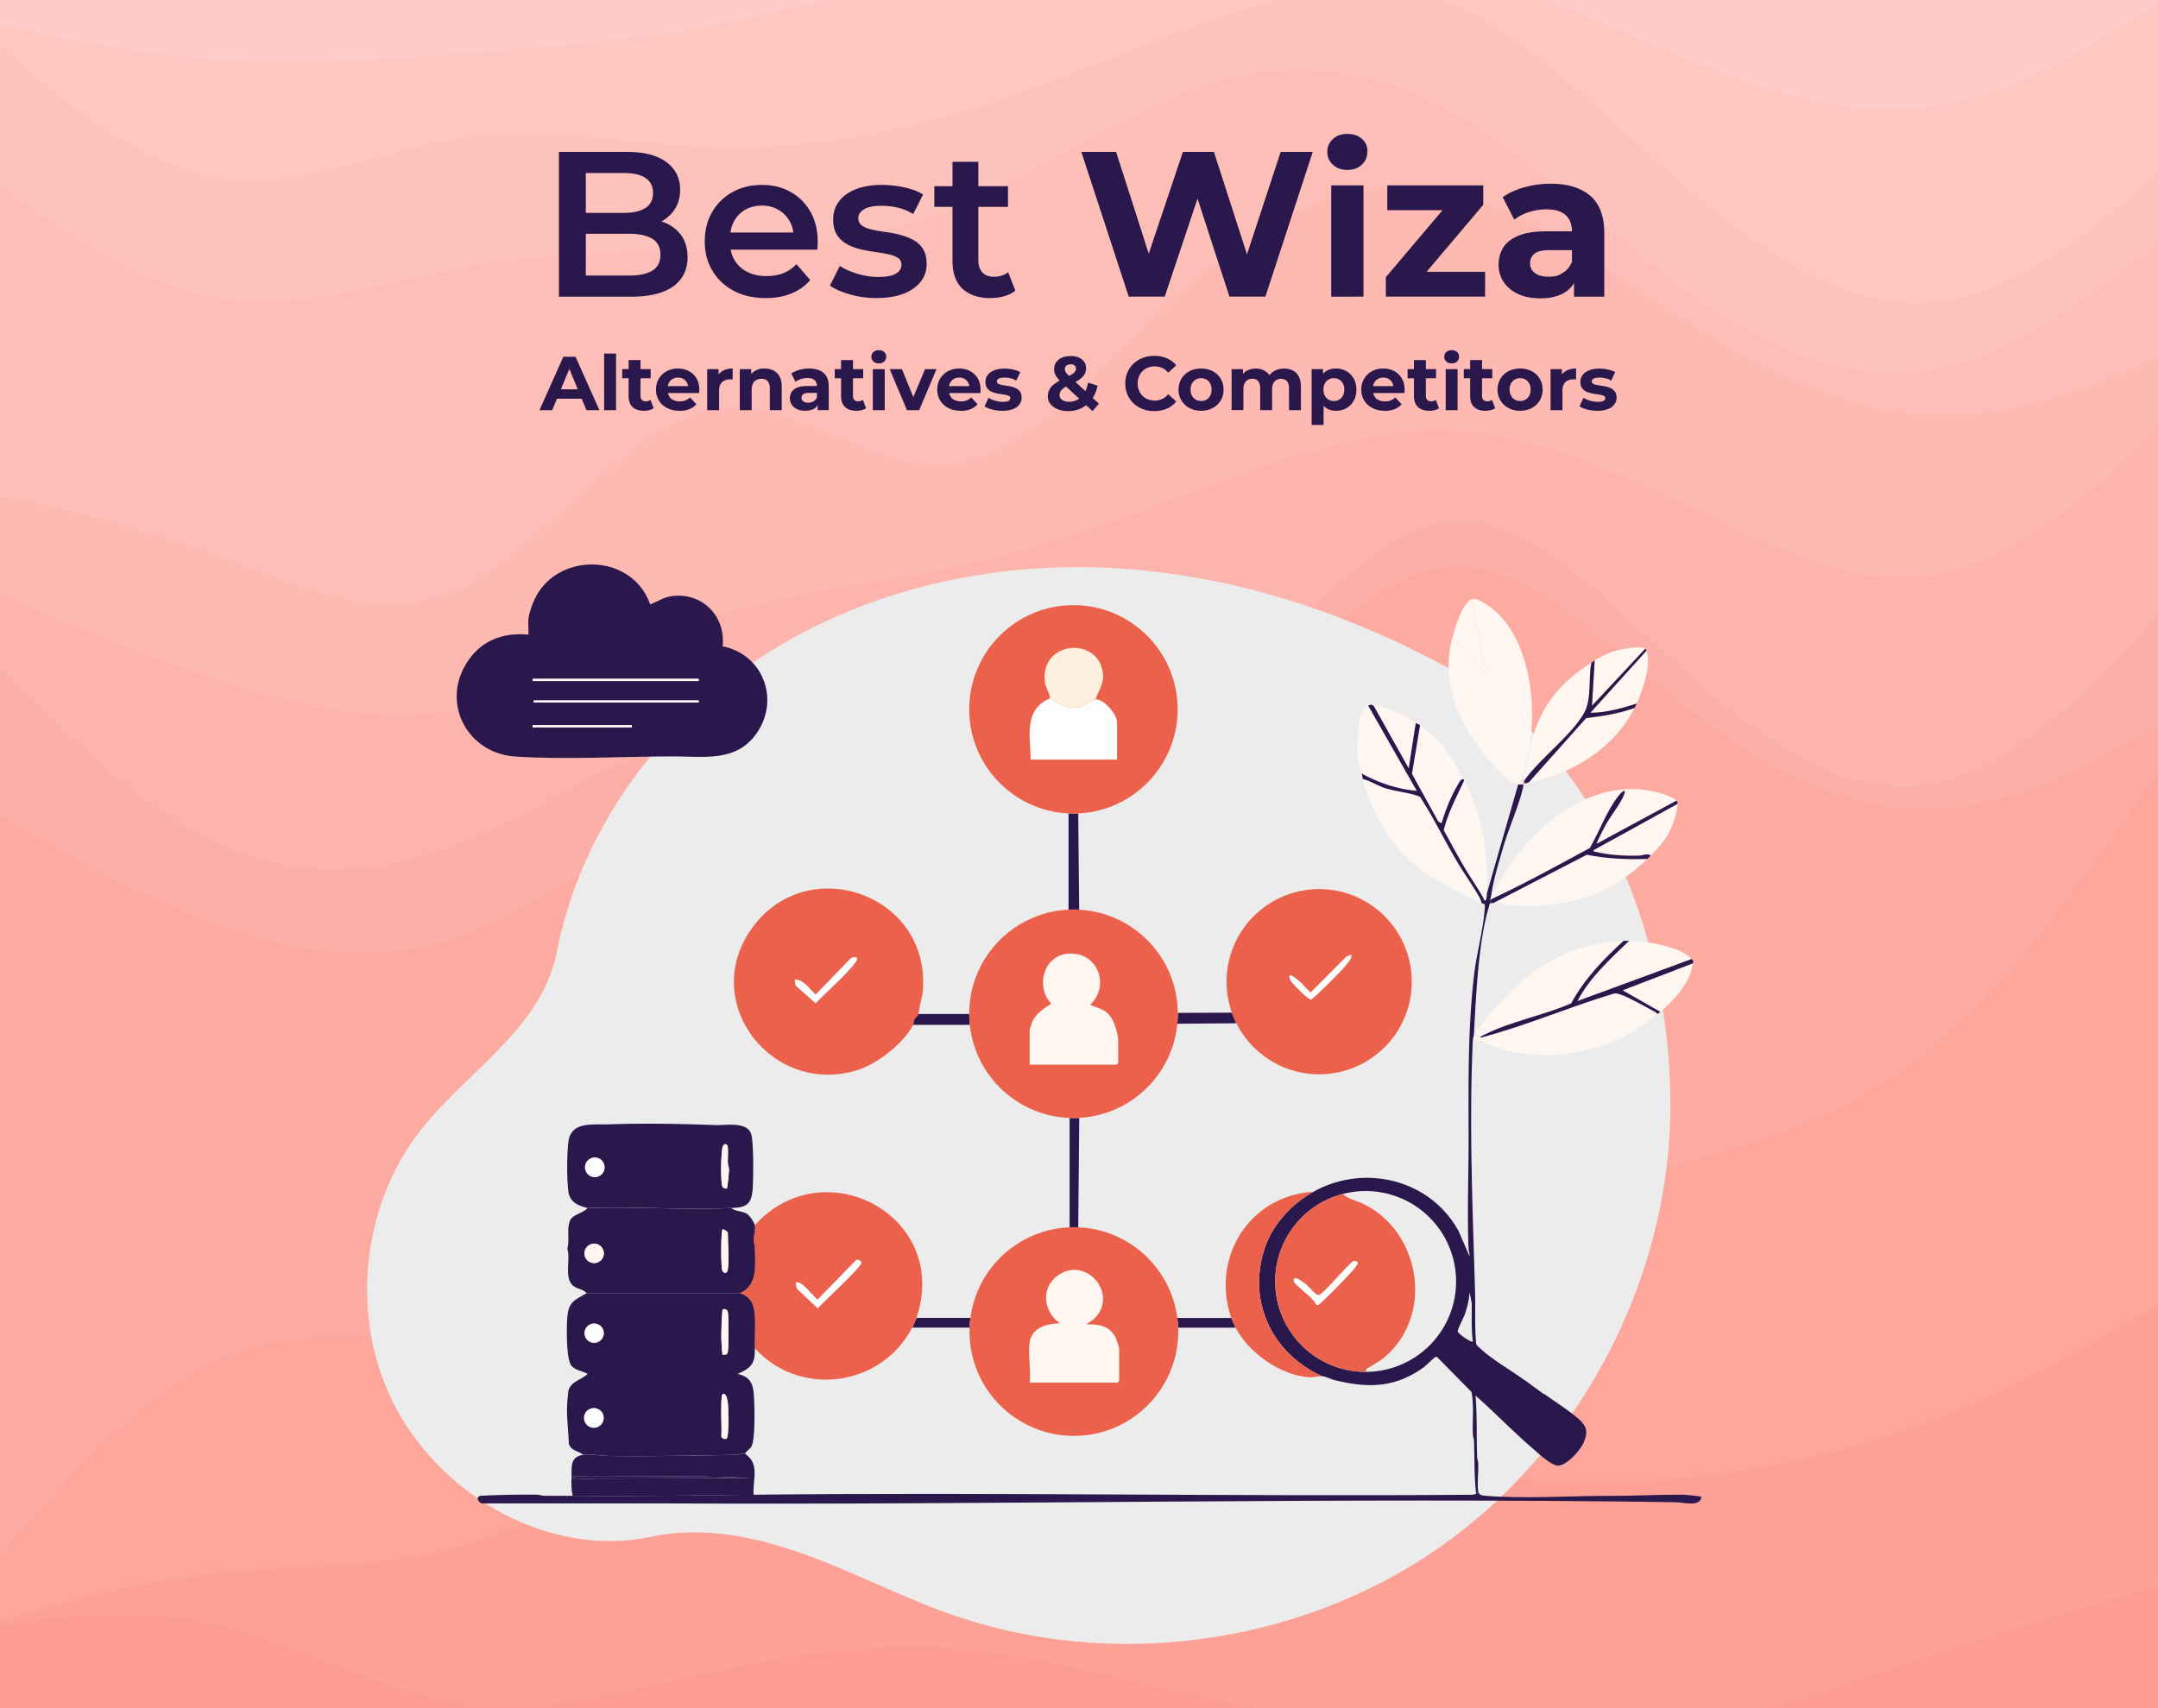
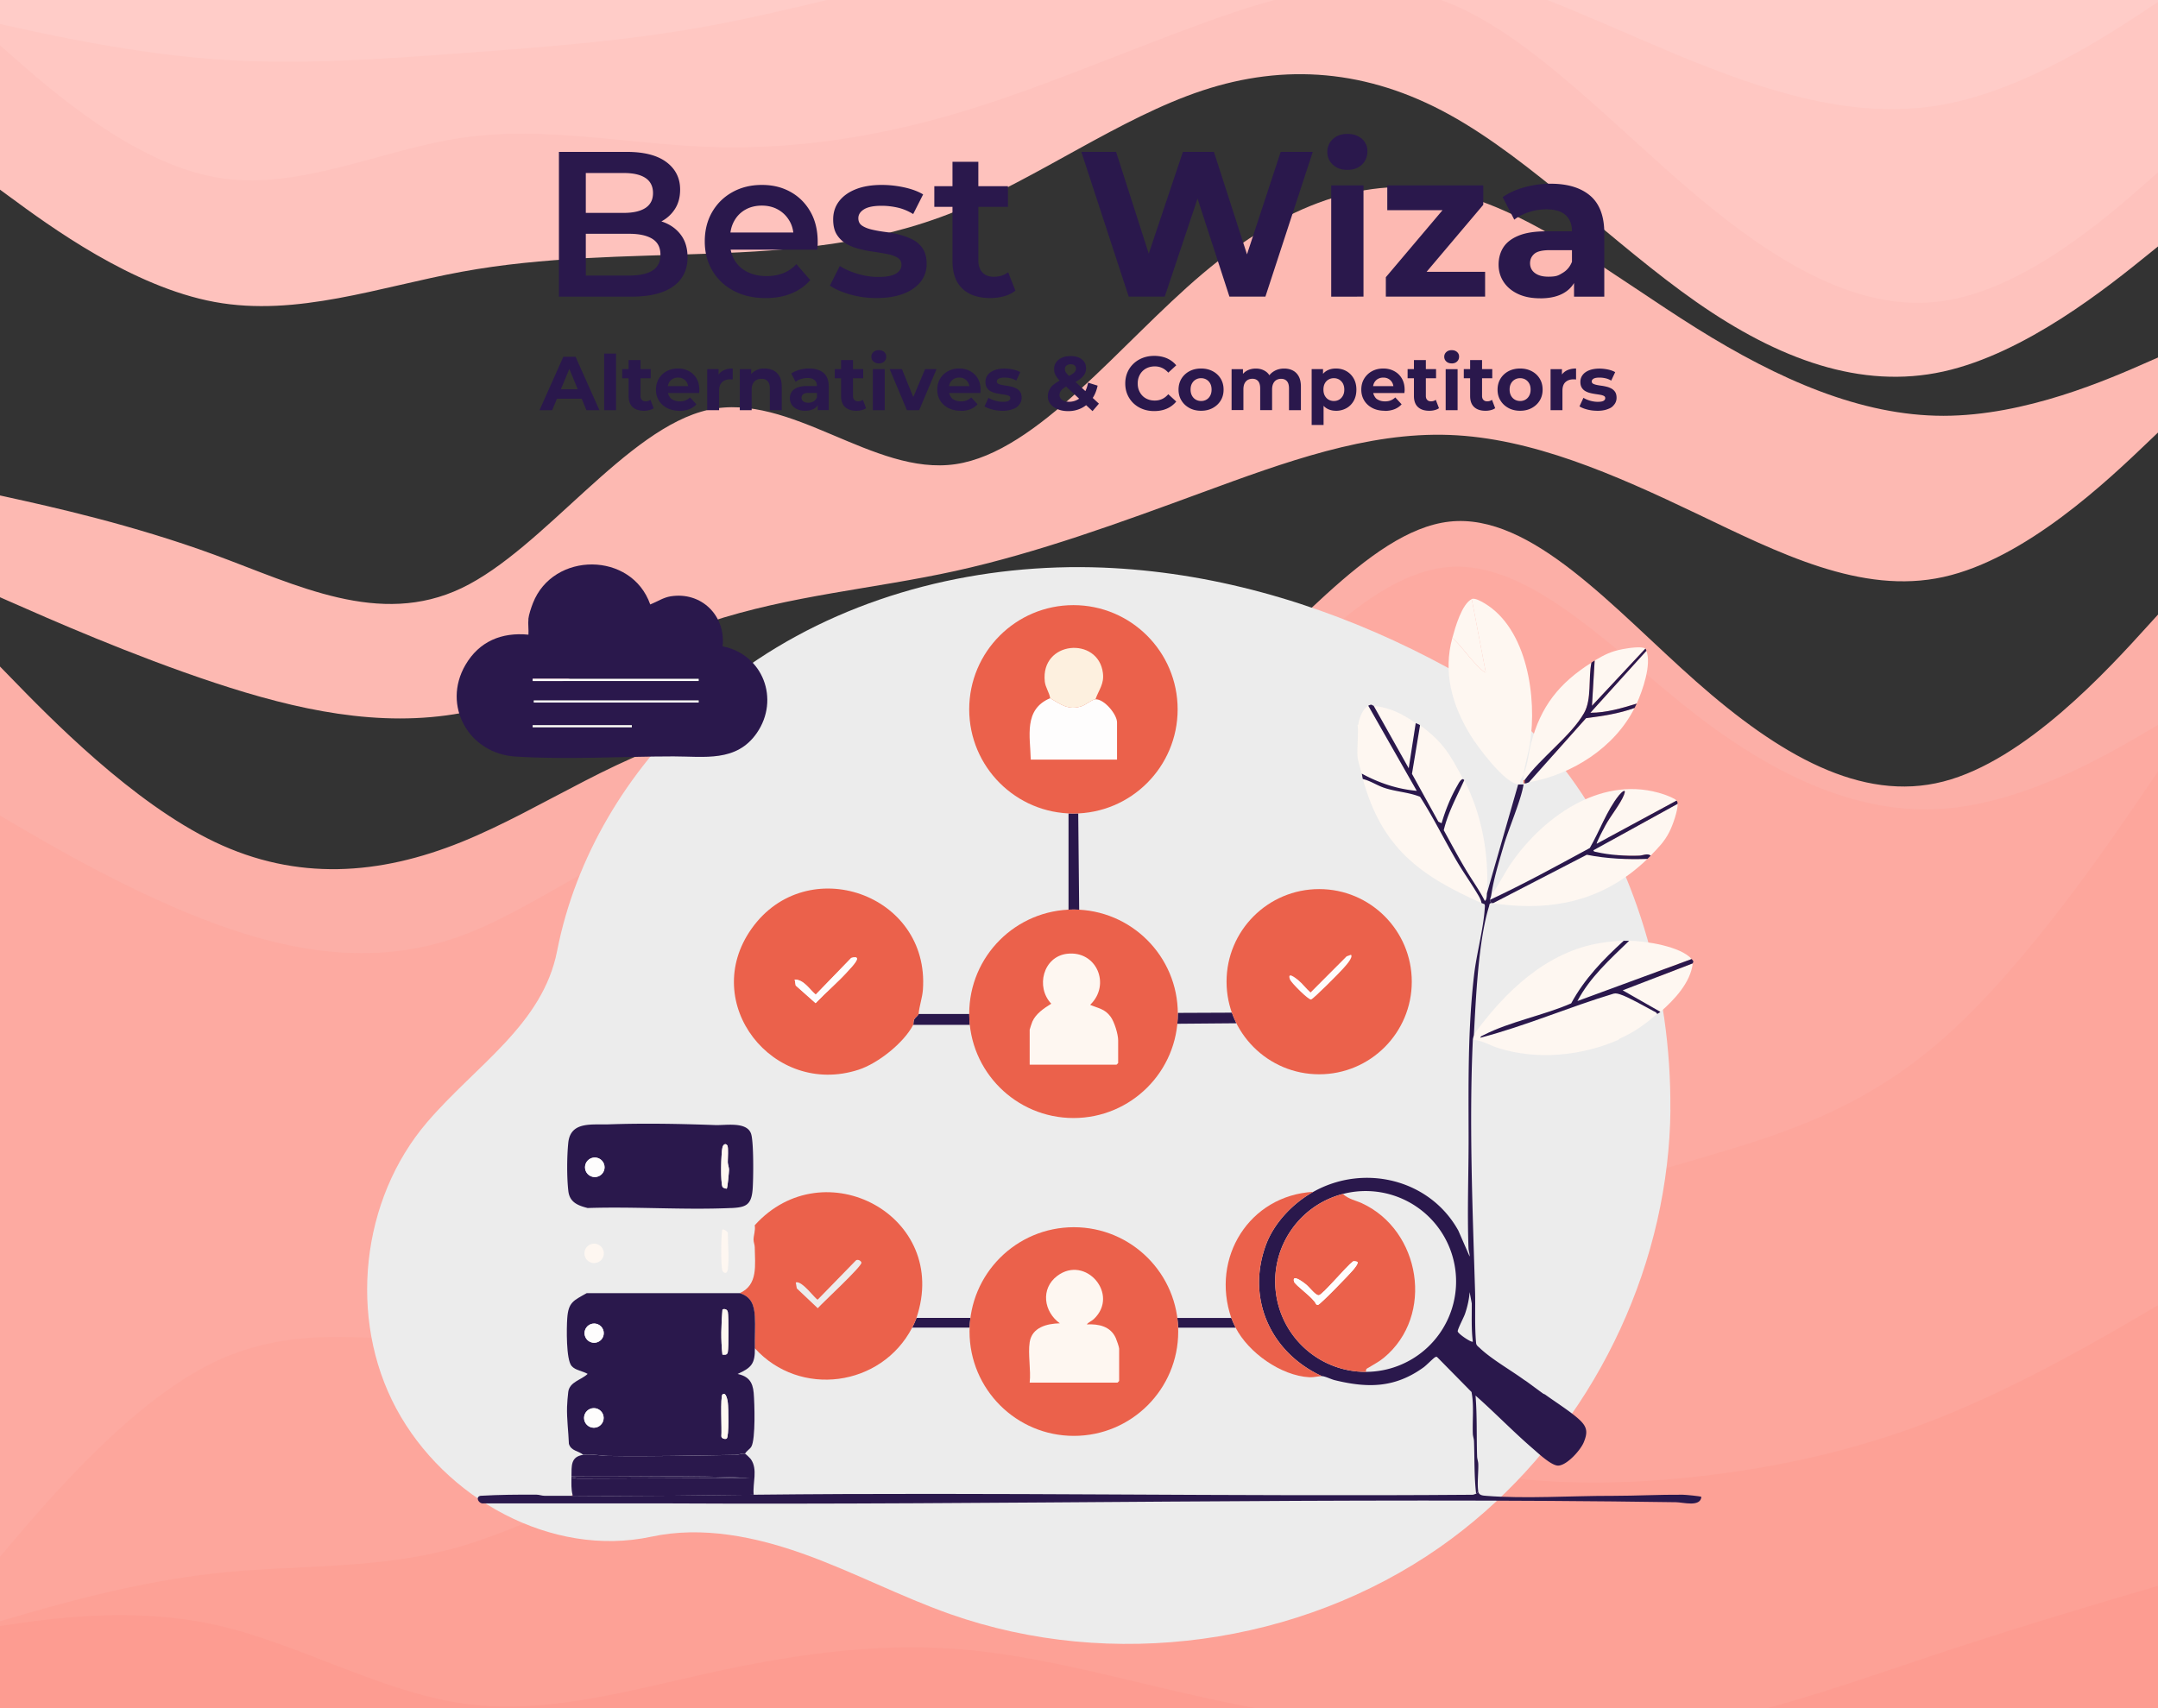
<svg xmlns="http://www.w3.org/2000/svg" viewBox="0 0 480 380">
  <rect x="0" y="0" width="480" height="380" fill="#333333" stroke="none" />
  <defs>
    <style>.cls-7{fill:#2a184c}.cls-9{fill:#fef7f1}.cls-11{fill:#fefdfd}.cls-18{fill:#eb614b}</style>
  </defs>
  <g style="isolation:isolate">
    <g id="Layer_1" data-name="Layer 1">
      <path d="m-7.18 4.66 9.17 2.02c9.12 2.02 27.46 6.05 45.76 7.4 18.29 1.34 36.64 0 54.93-1.34s36.64-2.69 54.93-6.05 36.64-8.74 54.93-12.19c18.29-3.41 36.64-4.93 54.93-5.65 18.29-.76 36.64-.76 54.93 4.03 18.29 4.75 36.64 14.34 54.93 21.78 18.29 7.49 36.64 12.86 54.93 9.5S468.9 8.7 478.02 2.65l9.17-6.05v-8.52H-7.18z" style="fill:#ffccc8" />
      <path d="m-7.18 4.66 9.17 8.07c9.12 8.07 27.46 24.2 45.76 27.57 18.29 3.36 36.64-6.05 54.93-8.74s36.64 1.34 54.93 2.02 36.64-2.02 54.93-7.4 36.64-13.45 54.93-20.26C285.76-.85 304.11-6.41 322.4.99s36.64 27.74 54.93 43.25c18.29 15.55 36.64 26.31 54.93 23.62s36.64-18.83 45.76-26.89l9.17-8.07V-4.3l-9.17 6.05c-9.12 6.05-27.46 18.15-45.76 21.51-18.29 3.36-36.64-2.02-54.93-9.32-18.29-7.35-36.64-16.58-54.93-21.25-18.29-4.62-36.64-4.62-54.93-4.03-18.29.63-36.64 1.79-54.93 5.11-18.29 3.27-36.64 8.65-54.93 12.01s-36.64 4.71-54.93 6.05-36.64 2.69-54.93 1.34C29.45 11.83 11.11 7.8 1.99 5.78l-9.17-2.01v.9Z" style="fill:#ffc7c2" />
      <path d="m-7.18 36.93 9.17 6.72c9.12 6.72 27.46 20.17 45.76 23.53s36.64-3.36 54.93-6.72 36.64-3.36 54.93-4.03 36.64-2.02 54.93-9.41c18.29-7.4 36.64-20.84 54.93-26.89s36.64-4.71 54.93 5.38c18.29 10.08 36.64 28.91 54.93 41.68s36.64 19.5 54.93 15.46 36.64-18.83 45.76-26.22l9.17-7.4V32l-9.17 8.07c-9.12 8.07-27.46 24.2-45.76 26.89s-36.64-8.07-54.93-23.44C359.04 28.1 340.69 8.11 322.4.72c-18.29-7.4-36.64-2.2-54.93 4.48-18.29 6.63-36.64 14.7-54.93 20.08s-36.64 8.07-54.93 7.4-36.64-4.71-54.93-2.02-36.64 12.1-54.93 8.74c-18.3-3.36-36.64-19.5-45.76-27.57l-9.17-8.06v33.17Z" style="fill:#fec2bd" />
-       <path d="m-7.18 109.55 9.17 2.02c9.12 2.02 27.46 6.05 45.76 12.77 18.29 6.72 36.64 16.14 54.93 7.4s36.64-35.63 54.93-39.67 36.64 14.79 54.93 12.1 36.64-26.89 54.93-42.36c18.29-15.46 36.64-22.19 54.93-18.15 18.29 4.03 36.64 18.83 54.93 30.25 18.29 11.43 36.64 19.5 54.93 19.5s36.64-8.07 45.76-12.1l9.17-4.03V48.15l-9.17 7.4c-9.12 7.4-27.46 22.19-45.76 26.22s-36.64-2.69-54.93-15.46-36.64-31.6-54.93-41.68-36.64-11.43-54.93-5.38-36.64 19.5-54.93 26.89-36.64 8.74-54.93 9.41-36.64.67-54.93 4.03-36.64 10.08-54.93 6.72S11.11 49.48 1.99 42.76l-9.17-6.72z" style="fill:#fdbeb7" />
      <path d="m-7.18 129.71 9.17 4.03c9.12 4.03 27.46 12.1 45.76 18.15 18.29 6.05 36.64 10.08 54.93 6.72s36.64-14.12 54.93-20.17 36.64-7.4 54.93-11.43 36.64-10.76 54.93-17.48 36.64-13.45 54.93-12.77c18.29.67 36.64 8.74 54.93 17.48s36.64 18.15 54.93 14.12 36.64-21.51 45.76-30.25l9.17-8.74v-13l-9.17 4.03c-9.12 4.03-27.46 12.1-45.76 12.1s-36.64-8.07-54.93-19.5-36.64-26.22-54.93-30.25-36.64 2.69-54.93 18.15-36.64 39.67-54.93 42.36-36.64-16.14-54.93-12.1c-18.29 4.03-36.64 30.93-54.93 39.67s-36.64-.67-54.93-7.4c-18.29-6.72-36.64-10.76-45.76-12.77l-9.17-2.02z" style="fill:#fdb9b2" />
-       <path d="m-7.18 141.82 9.17 9.41c9.12 9.41 27.46 28.24 45.76 36.98 18.29 8.74 36.64 7.4 54.93 0s36.64-20.84 54.93-24.2 36.64 3.36 54.93 6.05 36.64 1.34 54.93-12.1c18.29-13.45 36.64-38.99 54.93-41.01s36.64 19.5 54.93 35.63c18.29 16.14 36.64 26.89 54.93 22.19 18.29-4.71 36.64-24.88 45.76-34.96l9.17-10.08V88.49l-9.17 8.74c-9.12 8.74-27.46 26.22-45.76 30.25s-36.64-5.38-54.93-14.12-36.64-16.81-54.93-17.48-36.64 6.05-54.93 12.77-36.64 13.45-54.93 17.48-36.64 5.38-54.93 11.43-36.64 16.81-54.93 20.17-36.64-.67-54.93-6.72-36.64-14.12-45.76-18.15l-9.17-4.03v13Z" style="fill:#fcb4ac" />
      <path d="m-7.18 178.12 9.17 5.38c9.12 5.38 27.46 16.14 45.76 22.86 18.29 6.72 36.64 9.41 54.93 2.69s36.64-22.86 54.93-24.2 36.64 12.1 54.93 12.77 36.64-11.43 54.93-28.91 36.64-40.34 54.93-41.68 36.64 18.83 54.93 32.94c18.29 14.12 36.64 22.19 54.93 20.84 18.29-1.34 36.64-12.1 45.76-17.48l9.17-5.38v-29.13l-9.17 10.08c-9.12 10.08-27.46 30.25-45.76 34.96s-36.64-6.05-54.93-22.19-36.64-37.65-54.93-35.63-36.64 27.57-54.93 41.01c-18.29 13.45-36.64 14.79-54.93 12.1s-36.64-9.41-54.93-6.05-36.64 16.81-54.93 24.2c-18.29 7.4-36.64 8.74-54.93 0s-36.64-27.57-45.76-36.98l-9.17-9.41v37.2Z" style="fill:#fcafa7" />
      <path d="m-7.18 355.62 9.17-10.76c9.12-10.76 27.46-32.27 45.76-41.01 18.29-8.74 36.64-4.71 54.93-4.03s36.64-2.02 54.93-13.45 36.64-31.6 54.93-46.39 36.64-24.2 54.93-17.48 36.64 29.58 54.93 38.32 36.64 3.36 54.93-2.02 36.64-10.76 54.93-26.89 36.64-43.03 45.76-56.48l9.17-13.45v-4.93l-9.17 5.38c-9.12 5.38-27.46 16.14-45.76 17.48-18.29 1.34-36.64-6.72-54.93-20.84s-36.64-34.29-54.93-32.94c-18.29 1.34-36.64 24.2-54.93 41.68s-36.64 29.58-54.93 28.91-36.64-14.12-54.93-12.77c-18.29 1.34-36.64 17.48-54.93 24.2s-36.64 4.03-54.93-2.69-36.64-17.48-45.76-22.86l-9.17-5.38v178.39Z" style="fill:#fdaaa1" />
      <path d="m-7.18 363.68 9.17-2.69c9.12-2.69 27.46-8.07 45.76-10.08s36.64-.67 54.93-6.05 36.64-17.48 54.93-16.14 36.64 16.14 54.93 14.79c18.29-1.34 36.64-18.83 54.93-23.53s36.64 3.36 54.93 7.4c18.29 4.03 36.64 4.03 54.93 2.02 18.29-2.02 36.64-6.05 54.93-13.45s36.64-18.15 45.76-23.53l9.17-5.38V161.09l-9.17 13.45c-9.12 13.45-27.46 40.34-45.76 56.48-18.29 16.14-36.64 21.51-54.93 26.89s-36.64 10.76-54.93 2.02-36.64-31.6-54.93-38.32-36.64 2.69-54.93 17.48-36.64 34.96-54.93 46.39-36.64 14.12-54.93 13.45-36.64-4.71-54.93 4.03-36.64 30.25-45.76 41.01l-9.17 10.76v8.96Z" style="fill:#fda69c" />
      <path d="m-7.18 363.68 9.17-1.34c9.12-1.34 27.46-4.03 45.76 0 18.29 4.03 36.64 14.79 54.93 17.48s36.64-2.69 54.93-6.72 36.64-6.72 54.93-5.38 36.64 6.72 54.93 10.76c18.29 4.03 36.64 6.72 54.93 8.07 18.29 1.34 36.64 1.34 54.93-2.02s36.64-10.08 54.93-16.14 36.64-11.43 45.76-14.12l9.17-2.69v-65.44l-9.17 5.38c-9.12 5.38-27.46 16.14-45.76 23.53-18.29 7.4-36.64 11.43-54.93 13.45s-36.64 2.02-54.93-2.02c-18.29-4.03-36.64-12.1-54.93-7.4s-36.64 22.19-54.93 23.53-36.64-13.45-54.93-14.79-36.64 10.76-54.93 16.14-36.64 4.03-54.93 6.05-36.64 7.4-45.76 10.08l-9.17 2.69z" style="fill:#fda196" />
      <path d="M-7.18 391.92h494.37v-41.24l-9.17 2.69c-9.12 2.69-27.46 8.07-45.76 14.12-18.29 6.05-36.64 12.77-54.93 16.14-18.29 3.36-36.64 3.36-54.93 2.02s-36.64-4.03-54.93-8.07c-18.29-4.03-36.64-9.41-54.93-10.76s-36.64 1.34-54.93 5.38c-18.29 4.03-36.64 9.41-54.93 6.72s-36.64-13.45-54.93-17.48-36.64-1.34-45.76 0l-9.17 1.34v29.13Z" style="fill:#fd9c91" />
      <path d="M371.55 246.89c-.04 4.07-.3 8.13-.78 12.16-3.95 33.72-22.64 65.62-50.49 85.13-31.19 21.83-73.05 27.56-108.96 14.89-10.96-3.87-21.32-9.31-32.26-13.26-10.93-3.95-22.83-6.39-34.19-3.95-22.21 4.76-46-8.52-56.74-28.52s-7.88-46.49 6.9-63.72c10.86-12.68 25.69-21.7 28.89-38.08 4.09-20.88 15.56-39.93 31.26-54.35 4.17-3.84 8.63-7.35 13.33-10.48 22.42-14.91 49.89-21.48 76.79-20.44 2.95.12 5.88.32 8.81.61 23.83 2.33 47.02 10.26 68.06 21.74 21.63 11.8 36.1 33.53 43.5 57.72 4.05 13.19 5.99 27.11 5.86 40.54Z" style="fill:#ececec;mix-blend-mode:multiply" />
      <path d="M117.52 137.71c.1-.96.65-2.61 1.02-3.54 4.5-11.51 21.95-11.52 26.09.3 1.51-.59 2.9-1.55 4.54-1.81 6.86-1.09 12.29 4.31 11.56 11.13 8.99 1.77 12.78 11.81 7.6 19.29-4.52 6.52-11.66 5.19-18.53 5.19-11.31 0-24.17.78-35.27.02-10.28-.7-16.27-11.34-11-20.37 3.05-5.23 8.03-7.31 14.01-6.73.08-1.12-.12-2.38 0-3.48Zm.96 13.3v.49h36.93v-.49zm36.93 4.8h-36.69v.48h36.69zm-36.93 5.51v.48h22.06v-.48z" class="cls-7" />
      <path d="M118.72 155.81h36.69v.48h-36.69zM118.48 151.01h36.93v.49h-36.93zM118.48 161.32h22.06v.48h-22.06z" class="cls-11" />
      <path d="M328.8 331.8c.14.88 1.04.91 1.79.97 8.53.69 18.96-.01 27.71 0h.48c5.14 0 10.39-.29 15.48-.25.54 0 4.07.32 4.18.49-.25 2.31-4.02 1.21-5.62 1.18-75.1-1.11-150.35.65-225.42.26h-39.82c-1.1.19-1.93-1.46-.71-1.69 4.16-.24 8.31-.28 12.48-.25.6 0 1.15.25 1.79.25h.72c1.75.01 3.52-.02 5.28 0h.24c13.46.13 26.91-.09 40.29-.24 53.19-.58 106.42.43 159.61.01.4.04.71-.1 1.06-.25.14-.06.32-.37.48-.48ZM274.01 225.29c.29.8.62 1.59 1.01 2.35l-13.15.11c.08-.8.11-1.61.11-2.42l12.04-.05ZM215.59 225.58c0 .81.05 1.61.13 2.41h-12.58c.06-.13 0-.73.18-1.15.23-.5.79-.77 1.02-1.27h11.25ZM273.88 293.2c.17.49.71 1.67.96 2.16h-12.79q-.045-1.08-.18-2.16zM215.84 293.19q-.135 1.08-.18 2.16H202.9c.28-.53.77-1.61.96-2.16z" class="cls-7" />
      <path d="M361.17 209.28c-4.52 4.11-8.76 8.5-11.68 13.92-6.12 2.68-13.59 4.04-19.49 7.06-.28.14-.66.22-.72.59 10.07-2.63 19.67-6.81 29.64-9.81.54-.12.97.01 1.47.17 1.79.57 5.51 2.7 7.35 3.68.34.18.72.28.87.68-2.91 2.43-4.88 3.92-8.39 5.51-.09.04-.16.21-.24.24-8.24 3.59-18.03 4.55-26.67 1.85-1.89-.59-3.72-1.78-5.7-1.85.02-.44.22-.85.24-1.2 6.89-9.47 16.15-18.44 28.21-20.35 1.52-.24 3.59-.47 5.12-.51Z" class="cls-9" />
      <path d="m376.28 213.35-25.42 9.35c2.79-5.3 7.28-9.31 11.51-13.42 3.61.04 11.48 1.24 13.91 4.08ZM376.52 214.31c-.5 4.28-4.08 8.08-7.19 10.79l-8.39-4.79 15.59-6Z" class="cls-9" />
      <path d="M362.37 209.28c-4.23 4.11-8.73 8.12-11.51 13.42l25.42-9.35c.61.72.3.48.24.96l-15.59 6 8.39 4.79c-.34.3-.6.38-.72.48-.15-.41-.54-.5-.87-.68-1.83-.98-5.56-3.12-7.35-3.68-.5-.16-.93-.29-1.47-.17-9.97 3-19.57 7.18-29.64 9.81.06-.37.45-.45.72-.59 5.9-3.02 13.37-4.38 19.49-7.06 2.92-5.42 7.16-9.81 11.68-13.92.4-.01.8 0 1.2 0Z" class="cls-7" />
      <path d="m372.92 178.11-17.74 9.59c-.16-.16 1.64-3.54 1.88-4 1.13-2.12 3.39-4.87 4.17-6.86.66-1.7-.58-.57-1.11.09-2.68 3.31-4.34 8.05-6.49 11.73-7.32 3.96-14.64 7.99-22.18 11.51 0-.28.19-.65.24-.96 1.74-2.44 3-5.16 4.74-7.61 7.43-10.44 20.39-19.37 33.69-14.87.65.22 2.44.9 2.82 1.38ZM366.45 191.06c-8.64 8.34-18.83 11.36-30.81 10.31-1-.09-2.56-.23-3.48-.48l20.8-10.75c4.47.9 8.93 1.06 13.49.92M373.16 178.83c.04 1.54-1.11 4.78-1.83 6.2-1.12 2.23-2.49 3.57-4.17 5.3-.68-.59-1.71-.03-2.51 0-2.83.13-6.78-.14-9.54-.8-.24-.06-.72-.07-.67-.41l18.7-10.31Z" class="cls-9" />
      <path d="M331.43 200.17c7.55-3.52 14.86-7.55 22.18-11.51 2.15-3.68 3.82-8.42 6.49-11.73.53-.66 1.77-1.79 1.11-.09-.77 1.99-3.04 4.74-4.17 6.86-.24.45-2.03 3.84-1.88 4l17.74-9.59c.25.32.23.3.24.72l-18.7 10.31c-.06.34.43.35.67.41 2.76.66 6.7.93 9.54.8.8-.04 1.83-.6 2.51 0-.25.26-.46.47-.72.72-4.56.15-9.02-.02-13.49-.92l-20.8 10.75c-.08-.02-.17.02-.24 0-.37-.14-.49-.35-.48-.72Z" class="cls-7" />
      <path d="M329.52 200.89c-13.79-6.13-22.19-12.31-26.38-27.57 1.71.4 3.16 1.43 4.85 1.99 2.57.84 5.4.96 7.87 1.96 2.99 4.63 5.4 9.6 8.19 14.35 1.41 2.4 3.04 4.66 4.46 7.05.39.65.92 1.48 1.01 2.23ZM325.44 173.31c-.58-.02-1.05 1.03-1.3 1.46-1.49 2.57-2.65 5.52-3.5 8.37l-.72-.36-5.87-10.64 1.8-10.82c5.15 3.78 6.7 6.53 9.59 11.99M330.72 198.73c-.03.42-.01 1.53-.48 1.68-1.17-2.34-2.76-4.52-4.12-6.79-1.75-2.92-3.36-5.94-5-8.93.92-3.9 2.9-7.5 4.56-11.13 3.91 7.56 5.58 16.62 5.04 25.18ZM304.34 157.01l10.79 18.94c-4.31-.37-8.45-1.76-12.23-3.83-.31-1.28-.84-2.49-.96-3.96s.3-6.02 0-6.83c.24-.07.2-.28.24-.48.23-1.27.97-3.22 2.16-3.84M305.54 157.01c3.97.49 6.3 1.79 9.35 3.84l-1.56 10.07-7.8-13.91ZM353.98 147.42c-.73 3.42.11 8.11-1.63 11.19-2.89 5.11-9.75 10.02-13.24 14.94h-.24c.04-.38-.05-.82 0-1.2.97-2.38 1.06-4.54 1.68-6.95 2.12-8.29 6.33-13.49 13.43-17.98M363.57 157.49c-4.42 8.81-13.9 14.84-23.5 16.54l12.71-14.26c3.66-.49 7.31-1.01 10.79-2.28M364.05 156.53c-3.35 1.02-6.76 2.05-10.31 2.04l12.47-13.79c1.16 3.08-.83 8.78-2.16 11.75M365.97 144.3l-11.87 12.71.6-10.07c2.19-1.28 3.58-2.03 6.23-2.53 1.09-.21 4.32-.73 5.04-.11" class="cls-9" />
      <path d="m366.21 144.78-12.47 13.79c3.55 0 6.96-1.02 10.31-2.04-.18.4-.31.61-.48.96-3.47 1.27-7.13 1.8-10.79 2.28l-12.71 14.26c-.26.05-.6.32-.96.24v-.72c3.48-4.92 10.35-9.83 13.24-14.94 1.74-3.09.91-7.77 1.63-11.19.23-.15.38-.28.72-.48l-.6 10.07 11.87-12.71c.2.17.17.29.24.48" class="cls-7" />
      <path d="M340.31 165.4c-.37 2.28-1.11 4.6-1.44 6.95-.25.61-.92 1.25-.72 2.16-.16 0-.33.02-.48 0-3.08-.39-8.99-8.32-10.65-11.05-4.09-6.71-6.06-13.9-3.98-21.56 1.87 1.68 3.31 3.83 5.03 5.64.27.28 2.15 2.31 2.4 2.03l-3.12-16.3c.66-.33 2.13.52 2.8.91 9.6 5.68 11.76 21.18 10.15 31.22Z" class="cls-9" />
      <path d="m327.36 133.27 3.12 16.3c-.25.28-2.13-1.75-2.4-2.03-1.72-1.81-3.16-3.96-5.03-5.64.62-2.27 2.08-7.52 4.32-8.63Z" class="cls-9" />
      <path d="M339.11 174.27h-.24c.03-.23-.03-.48 0-.72h.24zM127.35 332.76h-.24l.24-.24z" class="cls-18" />
-       <path d="m240.06 248.69-.23 24.34q-.96-.045-1.92 0v-24.32c.72.03 1.44.02 2.15-.02" class="cls-7" />
      <path d="M262.07 296.22c0-12.82-10.39-23.21-23.21-23.21s-23.21 10.39-23.21 23.21 10.39 23.21 23.21 23.21 23.21-10.39 23.21-23.21m-33.04 2.37c-.41 2.63.31 6.25 0 8.99h19.54s.36-.33.36-.36v-7.19c0-.35-.56-1.93-.75-2.37-1.17-2.61-3.79-3.16-6.44-3.03.39-.5 1.05-.71 1.56-1.19 5.79-5.48-1.88-14.35-8.15-9.59-3.74 2.84-2.99 7.96.59 10.54-2.87.05-6.2.88-6.71 4.2" class="cls-18" />
      <path d="M229.03 298.59c.52-3.32 3.85-4.14 6.71-4.2-3.59-2.58-4.34-7.7-.59-10.54 6.28-4.76 13.94 4.11 8.15 9.59-.51.48-1.18.69-1.56 1.19 2.65-.13 5.27.42 6.44 3.03.19.43.75 2.02.75 2.37v7.19s-.33.36-.36.36h-19.54c.31-2.74-.41-6.36 0-8.99" class="cls-9" />
      <path d="m239.83 180.95.21 21.42c-.79-.04-1.58-.05-2.37 0v-21.41c.72.03 1.44.03 2.15 0Z" class="cls-7" />
      <path d="M261.98 225.53c0-12.81-10.39-23.19-23.2-23.19s-23.2 10.38-23.2 23.19 10.39 23.19 23.2 23.19 23.2-10.38 23.2-23.19m-32.95 11.32h19.3s.36-.33.36-.36v-5.04c0-1.39-.84-4.13-1.68-5.27-1.28-1.74-2.7-1.84-4.55-2.64 4.67-4.46 1.46-12.15-5.14-11.36-5.28.63-7.04 7.36-3.51 11.11-1.6 1.01-3.39 2.17-4.2 3.97-.1.22-.6 1.7-.6 1.8v7.79Z" class="cls-18" />
      <path d="M229.03 236.85v-7.79c0-.09.5-1.57.6-1.8.81-1.8 2.59-2.96 4.2-3.97-3.54-3.75-1.78-10.48 3.51-11.11 6.6-.78 9.8 6.9 5.14 11.36 1.85.79 3.27.89 4.55 2.64.84 1.15 1.68 3.89 1.68 5.27v5.04s-.33.36-.36.36h-19.3Z" class="cls-9" />
      <path d="M261.94 157.8c0-12.8-10.38-23.18-23.18-23.18S215.58 145 215.58 157.8s10.38 23.18 23.18 23.18 23.18-10.38 23.18-23.18m-28.35-2.47c-5.95 2.5-4.43 8.46-4.32 13.67h19.19v-8.27c0-1.84-2.89-5.25-4.8-5.15.75-2.14 1.96-3.39 1.66-5.85-1.02-8.21-13.91-7.21-12.93 1.9.15 1.35 1.01 2.41 1.2 3.71Z" class="cls-18" />
      <path d="M243.66 155.57c1.91-.1 4.8 3.32 4.8 5.15v8.27h-19.19c-.12-5.2-1.63-11.17 4.32-13.67 2.37 1.4 4.04 2.72 6.95 1.8.93-.3 2.36-1.52 3.12-1.56Z" class="cls-11" />
      <path d="M243.66 155.57c-.76.04-2.19 1.26-3.12 1.56-2.91.93-4.58-.4-6.95-1.8-.19-1.3-1.05-2.36-1.2-3.71-.98-9.11 11.91-10.11 12.93-1.9.31 2.47-.91 3.72-1.66 5.85" style="fill:#fdf0df" />
      <path d="M204.33 225.58c-.23.5-.79.76-1.02 1.27-.18.41-.12 1.02-.18 1.13-2.12 4.05-7.83 8.59-12.18 10-18.98 6.16-35.55-14.84-23.75-31.42 12.22-17.17 39.64-7.76 38.08 13.62-.13 1.83-.8 3.58-.96 5.4Zm-27.57-7.67.23 1.33 4.42 3.93c2.32-2.42 5-4.69 7.23-7.17.79-.88 3.59-3.69.7-2.89l-7.9 8.16c-1.42-1.21-2.64-3.34-4.68-3.35Z" class="cls-18" />
      <path d="M176.76 217.91c2.03.01 3.26 2.15 4.68 3.35l7.9-8.16c2.89-.8.09 2.01-.7 2.89-2.23 2.48-4.91 4.75-7.23 7.17l-4.42-3.93-.23-1.33Z" class="cls-11" />
      <path d="M314.02 218.39c0-11.37-9.22-20.6-20.6-20.6s-20.6 9.22-20.6 20.6 9.22 20.6 20.6 20.6 20.6-9.22 20.6-20.6m-13.52-5.99-.97.35-8.02 8.04c-.96-.81-1.8-1.98-2.76-2.76-.63-.51-2.52-1.99-1.81-.1.25.67 4.15 4.57 4.69 4.42.57-.16 6.3-5.94 7.08-6.83.46-.53 2.36-2.52 1.79-3.12" class="cls-18" />
      <path d="M300.5 212.4c.57.6-1.33 2.59-1.79 3.12-.78.89-6.51 6.66-7.08 6.83s-4.44-3.75-4.69-4.42c-.7-1.89 1.18-.41 1.81.1.96.78 1.8 1.94 2.76 2.76l8.02-8.04z" class="cls-11" />
      <path d="M203.85 293.2c-.18.55-.68 1.63-.96 2.16-6.87 13.19-25.01 15.62-35.01 4.56-.04-2.3.14-4.94 0-7.08-.15-2.49-.78-4.36-3.37-5.15 4.18-1.84 3.4-6.36 3.37-10.2 0-.57-.26-1.1-.27-1.67-.02-.97.47-2.1.26-3.24 15.39-17.07 43.64-2.05 35.97 20.62ZM177 285.29l.23 1.33 4.66 4.41c1.1-1.24 9.86-9.32 9.72-10.14-.08-.45-.93-.89-1.31-.41l-8.41 8.63c-.42.08-3.46-4.3-4.88-3.82Z" class="cls-18" />
-       <path d="M177 285.29c1.43-.48 4.46 3.9 4.88 3.82l8.41-8.63c.37-.49 1.23-.05 1.31.41.14.82-8.62 8.9-9.72 10.14l-4.66-4.41-.23-1.33Z" class="cls-11" />
      <path d="M165.72 323.41c.18.05 1.13.98 1.3 1.22 1.59 2.28.35 5.33.62 7.9-13.38.15-26.83.37-40.29.24v-.24c-.32-1.27-.25-2.55-.24-3.84l1.31.25 38.5-.13c-13.23-.73-26.55-.2-39.81-.36.05-2.24-.26-4.42 2.64-4.8 1.85-.24 3.87.22 5.63.25 9.45.15 18.9-.08 28.32-.24.63-.01 1.47-.4 2.03-.25Z" class="cls-7" />
      <path d="M127.11 328.44c13.26.16 26.58-.37 39.81.36l-38.5.13-1.31-.25zM164.05 305.66c2.43.5 3.38 1.78 3.59 4.2.2 2.27.44 10.25-.51 11.95-.33.59-1.1.96-1.41 1.59-.56-.15-1.4.24-2.03.25-9.41.16-18.87.38-28.32.24-1.76-.03-3.77-.49-5.63-.25-1.09-.91-2.7-.82-3.2-2.44-.1-2.74-.49-5.5-.41-8.24.03-.87.15-2.48.27-3.33.32-2.25 2.88-2.61 4.3-3.98h33.33Zm-2.42 14.37c.55-.36.4-6.94.26-8.01-.05-.41-.38-2.48-1.19-1.8-.5.41-.12 8.01-.24 9.23-.06.55.84.8 1.18.58Zm-27.36-4.59c0-1.2-.98-2.18-2.18-2.18s-2.18.98-2.18 2.18.98 2.18 2.18 2.18 2.18-.98 2.18-2.18" class="cls-7" />
      <circle cx="132.09" cy="315.44" r="2.18" class="cls-11" />
      <path d="M161.63 320.03c-.34.22-1.24-.02-1.18-.58.13-1.22-.26-8.82.24-9.23.82-.68 1.14 1.39 1.19 1.8.14 1.07.29 7.65-.26 8.01Z" class="cls-9" />
-       <path d="M162.61 268.74c1.02.82 2.47.6 3.59 1.33.57.37 1.57 1.89 1.69 2.51.21 1.14-.28 2.27-.26 3.24.01.57.27 1.1.27 1.67.03 3.84.81 8.36-3.37 10.2h-34.05c-.73-.92-2.11-.92-3-1.67-2.07-1.75-.51-5.85-1.29-8.25.58-1.92-.21-4.48.64-6.32.57-1.23 2.99-1.66 3.89-2.7 10.54-.35 21.39.47 31.9 0Zm-1.92 4.8c-.32.37-.4 8.6.02 9.21.54.79 1.09.42 1.19-.44.31-2.74 0-5.19-.01-7.93.09-.44-1.05-1.02-1.2-.84m-26.38 5.29c0-1.19-.96-2.15-2.16-2.15a2.149 2.149 0 1 0 0 4.3c1.2 0 2.16-.96 2.16-2.15" class="cls-7" />
      <circle cx="132.15" cy="278.83" r="2.16" class="cls-9" />
      <path d="M160.69 273.54c.15-.18 1.28.4 1.2.84.02 2.73.32 5.19.01 7.93-.1.87-.64 1.23-1.19.44-.42-.61-.34-8.83-.02-9.21" class="cls-9" />
      <path d="M162.61 268.74c-10.5.47-21.36-.35-31.9 0-2.16-.55-3.99-1.26-4.29-3.74-.36-3.01-.33-7.74-.02-10.76.49-4.85 5.25-3.98 8.95-4.11 7.84-.28 15.9-.13 23.77.16 2.3.08 6.97-.82 7.93 1.9.63 1.78.53 10.13.36 12.37-.28 3.54-1.52 4.04-4.8 4.19Zm-.96-4.32c.17-.12.5-3.68.5-4.2 0-.55-.25-1.09-.27-1.67-.02-.76.17-3.32-.1-3.73-.39-.57-.9-.23-1.07.38-.32 1.13-.5 8.26.05 8.91.12.14.78.38.89.3Zm-27.18-4.74c0-1.2-.97-2.17-2.18-2.17a2.17 2.17 0 1 0 0 4.34c1.21 0 2.18-.97 2.18-2.17" class="cls-7" />
      <circle cx="132.3" cy="259.68" r="2.17" class="cls-11" />
      <path d="M161.65 264.42c-.11.08-.78-.17-.89-.3-.55-.66-.37-7.79-.05-8.91.18-.61.68-.95 1.07-.38.28.41.08 2.97.1 3.73.02.58.27 1.11.27 1.67 0 .52-.33 4.08-.5 4.2Z" class="cls-9" />
      <path d="M164.53 287.68c2.58.79 3.22 2.65 3.37 5.15.13 2.14-.05 4.78 0 7.08.06 3.46-.75 4.36-3.84 5.75h-33.33c-1.08-.67-2.73-.77-3.6-1.79-1.23-1.45-1.11-8.48-.96-10.57.25-3.62 1.38-3.95 4.33-5.62h34.05Zm-3.84 13.67c.64.03 1.07.11 1.2-.6.19-1.01.19-7.85 0-8.87-.15-.81-1.17-.74-1.2-.47-.26 3.32-.38 6.62 0 9.94m-26.39-4.77c0-1.18-.96-2.14-2.14-2.14s-2.14.96-2.14 2.14.96 2.14 2.14 2.14 2.14-.96 2.14-2.14" class="cls-7" />
      <circle cx="132.15" cy="296.58" r="2.14" class="cls-11" />
      <path d="M160.69 301.35c-.38-3.32-.27-6.62 0-9.94.03-.27 1.06-.34 1.2.47.19 1.03.19 7.86 0 8.87-.13.71-.56.63-1.2.6" class="cls-9" />
      <path d="m305.54 157.01 7.8 13.91 1.56-10.07c.21.14.61.22.96.48l-1.8 10.82 5.87 10.64.72.36c.84-2.86 2-5.8 3.5-8.37.25-.43.72-1.47 1.3-1.46.04.08.19.14.24.24-1.65 3.64-3.64 7.23-4.56 11.13 1.64 2.99 3.25 6.01 5 8.93 1.36 2.27 2.95 4.45 4.12 6.79.47-.15.45-1.26.48-1.68l6.95-24.22c.15.02.32 0 .48 0h.72c-.52 3.44-3.33 9.85-4.44 13.67-1.05 3.62-2.2 7.29-2.76 11.03-.05.31-.23.68-.24.96-.01.37.11.58.48.72-.72-.03-.59.36-.74.82-2.35 7.63-2.9 20.31-3.34 28.43-.02.35-.22.75-.24 1.2-.85 18.28-.06 37.44.49 55.74.12 3.92-.12 7.84.24 11.75.08.52.51.76.84 1.08 2.53 2.41 6.78 4.85 9.7 6.96.25.18.5.32.72.48 1.2.87 2.39 1.77 3.6 2.64.18.13.38.17.48.24 2.24 1.62 5.63 3.77 7.55 5.52 1.81 1.65 1.99 2.83 1.05 5.11-.72 1.74-3.68 5.06-5.63 5.18-1.47.1-4.43-2.69-5.61-3.71-4.41-3.79-8.47-8.02-12.83-11.87.37 4.51.2 9.03.35 13.55.02.57.24 1.09.26 1.66.06 1.83-.28 4.45 0 6.12-.16.11-.34.42-.48.48-.45-3.83-.33-7.77-.47-11.64-.02-.57-.24-1.09-.26-1.66-.12-3.1.29-6.24-.29-9.3l-7.62-7.74c-.18-.16-.29-.09-.48 0-.39.2-1.88 1.75-2.56 2.25-6.37 4.6-12.4 4.66-19.79 2.85-.8-.2-2.14-.88-2.83-.89-11.35-5.2-16.85-17.17-12.47-29.14 1.81-4.94 5.99-9.3 10.56-11.86 11.3-6.34 25.95-2.79 32.26 8.63l2.51 5.76c.04-.61-.22-1.18-.25-1.79-.31-8.1.03-16.57.02-24.72-.02-12.14-.19-24.05 1.22-36.16.54-4.67 2.08-10.26 2.36-14.67.02-.3.1-.79-.04-1.03-.22-.11-.45-.18-.68-.28-.08-.75-.62-1.58-1.01-2.23-1.42-2.38-3.05-4.65-4.46-7.05-2.79-4.74-5.2-9.71-8.19-14.35-2.47-1-5.3-1.12-7.87-1.96-1.69-.55-3.14-1.59-4.85-1.99-.13-.46-.15-.82-.24-1.2 3.78 2.07 7.92 3.46 12.23 3.83l-10.79-18.94c.92-.47.75-.06 1.2 0Zm-6.85 108.6c-9.82 2.55-16.2 12.01-14.88 22.07s9.91 17.56 20.05 17.51a20.11 20.11 0 0 0 15.35-32.99 20.12 20.12 0 0 0-20.51-6.59Zm28.91 32.86c-.36-2.82-.22-5.66-.24-8.51l-.47-2.52c-.12 1.64-.5 3.29-1.03 4.84-.28.82-1.67 3.42-1.62 3.9.05.53 3.08 2.58 3.37 2.28Z" class="cls-7" />
      <path d="M292.11 265.14c-4.57 2.56-8.75 6.92-10.56 11.86-4.38 11.97 1.12 23.94 12.47 29.14-.76-.01-1.74.3-2.77.25-6.33-.34-13.56-5.47-16.42-11.04-.25-.49-.79-1.67-.96-2.16-4.6-13.38 4.01-27.23 18.23-28.05Z" class="cls-18" />
      <path d="M298.69 265.61c1.37 1.22 2.87 1.44 4.2 2.05 13.12 6.02 16.27 25.02 4.91 34.4-1.1.91-2.2 1.43-3.36 2.17-.31.2-.7.21-.59.96-10.14.05-18.74-7.45-20.05-17.51s5.07-19.51 14.88-22.07Zm3.25 15.12c-.04-.05-.96-.33-1.08-.02-1.33.92-6.53 7.18-7.48 7.43-.66.17-2.1-1.75-2.71-2.26-.45-.38-3.37-2.7-2.84-.76.21.78 4.39 3.65 4.87 4.97.12.13.25.24.45.21.53-.09 6.98-6.78 7.71-7.65.26-.31 1.34-1.55 1.08-1.92" class="cls-18" />
      <path d="M301.94 280.73c.27.37-.81 1.61-1.08 1.92-.73.87-7.18 7.56-7.71 7.65-.2.04-.33-.07-.45-.21-.48-1.32-4.66-4.19-4.87-4.97-.53-1.94 2.39.37 2.84.76.6.51 2.04 2.43 2.71 2.26.95-.25 6.15-6.51 7.48-7.43.12-.3 1.04-.03 1.08.02" class="cls-11" />
      <path d="M124.32 65.99v-32.2h15.09c3.86 0 6.81.76 8.83 2.28s3.04 3.55 3.04 6.1c0 1.72-.4 3.18-1.2 4.39a8 8 0 0 1-3.2 2.81q-1.995.99-4.35.99l.83-1.66c1.81 0 3.43.33 4.88.99 1.44.66 2.58 1.62 3.43 2.88.84 1.26 1.26 2.82 1.26 4.69 0 2.76-1.06 4.91-3.17 6.44s-5.26 2.3-9.43 2.3h-16.01Zm5.98-4.69h9.66c2.24 0 3.96-.37 5.15-1.1 1.2-.74 1.79-1.92 1.79-3.54s-.6-2.77-1.79-3.52c-1.2-.75-2.91-1.13-5.15-1.13h-10.12v-4.65h8.92c2.08 0 3.69-.37 4.81-1.1 1.12-.74 1.68-1.84 1.68-3.31s-.56-2.62-1.68-3.36-2.72-1.1-4.81-1.1h-8.46v22.82ZM170.33 66.31c-2.73 0-5.11-.54-7.15-1.63s-3.62-2.58-4.74-4.49c-1.12-1.9-1.68-4.06-1.68-6.49s.54-4.62 1.63-6.51 2.59-3.37 4.51-4.44 4.1-1.61 6.56-1.61 4.52.52 6.39 1.56 3.34 2.52 4.42 4.42 1.61 4.14 1.61 6.72c0 .25 0 .52-.02.83s-.04.6-.07.87h-20.47v-3.82h17.44l-2.25 1.2c.03-1.41-.26-2.65-.88-3.73s-1.45-1.92-2.51-2.53-2.28-.92-3.66-.92-2.65.31-3.7.92a6.4 6.4 0 0 0-2.48 2.55q-.9 1.635-.9 3.84v.92c0 1.47.34 2.78 1.01 3.91s1.62 2.01 2.85 2.62 2.64.92 4.23.92c1.38 0 2.62-.21 3.73-.64 1.1-.43 2.08-1.1 2.94-2.02l3.08 3.54c-1.1 1.29-2.49 2.28-4.16 2.97s-3.58 1.04-5.73 1.04M194.99 66.31q-3.09 0-5.91-.81c-1.89-.54-3.38-1.19-4.49-1.96l2.21-4.37c1.1.71 2.42 1.29 3.96 1.75 1.53.46 3.07.69 4.6.69 1.81 0 3.12-.25 3.93-.74s1.22-1.15 1.22-1.98c0-.67-.28-1.19-.83-1.54s-1.27-.62-2.16-.8q-1.335-.27-2.97-.51c-1.635-.24-2.18-.36-3.27-.62s-2.08-.64-2.97-1.15-1.61-1.19-2.16-2.05-.83-1.99-.83-3.4c0-1.56.44-2.92 1.33-4.07q1.335-1.725 3.75-2.67c1.61-.63 3.52-.94 5.73-.94 1.66 0 3.33.18 5.01.55s3.08.89 4.19 1.56l-2.21 4.37c-1.17-.71-2.34-1.19-3.52-1.45s-2.35-.39-3.52-.39c-1.75 0-3.04.26-3.89.78-.84.52-1.27 1.18-1.27 1.98 0 .74.28 1.29.83 1.66s1.27.66 2.16.87 1.88.39 2.97.53 2.17.34 3.24.62 2.06.65 2.97 1.13 1.63 1.14 2.19 2c.55.86.83 1.98.83 3.36 0 1.53-.45 2.87-1.36 4-.91 1.14-2.18 2.02-3.84 2.65s-3.63.94-5.93.94ZM207.82 46.02v-4.6h16.38v4.6zm12.51 20.29c-2.7 0-4.79-.7-6.26-2.09s-2.21-3.46-2.21-6.19V35.99h5.75v21.9c0 1.17.3 2.07.9 2.71s1.43.97 2.51.97c1.29 0 2.36-.34 3.22-1.01l1.61 4.09c-.68.55-1.5.97-2.48 1.24-.98.28-1.99.41-3.04.41ZM251.06 65.99l-10.54-32.2h7.73l9.15 28.52h-3.86l9.57-28.52h6.9l9.2 28.52h-3.73l9.38-28.52h7.13l-10.53 32.2h-8l-8.14-25.03h2.12l-8.37 25.03h-8ZM299.69 37.79c-1.32 0-2.39-.38-3.22-1.15s-1.24-1.72-1.24-2.85.41-2.08 1.24-2.85 1.9-1.15 3.22-1.15 2.39.36 3.22 1.08 1.24 1.65 1.24 2.78c0 1.2-.41 2.19-1.22 2.97q-1.215 1.17-3.24 1.17m-3.59 28.2V41.24h7.18v24.75zM308.25 65.99v-4.32l14.63-17.3 1.24 2.39h-15.55v-5.52h21.35v4.32l-14.63 17.3-1.29-2.39h16.33v5.52zM342.57 66.36c-1.93 0-3.59-.33-4.97-.99s-2.44-1.56-3.17-2.69c-.74-1.13-1.1-2.41-1.1-3.82s.36-2.76 1.08-3.86 1.86-1.97 3.43-2.6c1.56-.63 3.6-.94 6.12-.94h6.58v4.19h-5.8c-1.69 0-2.85.28-3.47.83-.63.55-.94 1.24-.94 2.07q0 1.38 1.08 2.19t2.97.81c1.89 0 2.27-.28 3.22-.85s1.64-1.4 2.07-2.51l1.1 3.31q-.78 2.4-2.85 3.63c-1.38.83-3.16 1.24-5.34 1.24Zm7.54-.37v-4.83l-.46-1.06v-8.65c0-1.53-.47-2.73-1.4-3.59-.94-.86-2.37-1.29-4.3-1.29-1.32 0-2.62.21-3.89.62s-2.35.97-3.24 1.68l-2.58-5.01c1.35-.95 2.97-1.69 4.88-2.21 1.9-.52 3.83-.78 5.8-.78q5.655 0 8.79 2.67c2.08 1.78 3.13 4.55 3.13 8.33v14.12h-6.72ZM120 91.25l5.3-11.88h2.72l5.31 11.88h-2.89l-4.35-10.49h1.09l-4.36 10.49zm2.65-2.55.73-2.09h6.11l.75 2.09zM134.38 91.25v-12.6h2.65v12.6zM138.4 84.15v-2.04h6.33v2.04zm4.83 7.23c-1.08 0-1.91-.27-2.51-.82s-.9-1.37-.9-2.45V80.1h2.65v7.98c0 .38.1.68.31.89.2.21.48.31.83.31.42 0 .78-.11 1.07-.34l.71 1.87c-.27.19-.6.34-.98.43-.38.1-.77.14-1.18.14M151.12 91.38c-1.04 0-1.96-.2-2.74-.61-.79-.41-1.4-.96-1.83-1.67s-.64-1.51-.64-2.42.21-1.73.64-2.44c.42-.71 1-1.26 1.74-1.66s1.57-.6 2.5-.6 1.7.19 2.42.57 1.29.92 1.71 1.63.63 1.55.63 2.54c0 .1 0 .22-.02.35l-.03.37h-7.42V85.9h6.03l-1.02.46c0-.48-.1-.89-.29-1.24s-.46-.62-.8-.82-.74-.3-1.19-.3-.85.1-1.2.3-.62.48-.81.83c-.19.36-.29.78-.29 1.26v.41q0 .75.33 1.32c.33.57.53.67.94.87.4.2.87.3 1.42.3.49 0 .91-.07 1.28-.22s.7-.37 1.01-.66l1.41 1.53c-.42.47-.95.84-1.58 1.09s-1.36.38-2.19.38ZM157.3 91.25v-9.13h2.53v2.58l-.36-.75c.27-.64.71-1.13 1.31-1.47.6-.33 1.33-.5 2.19-.5v2.44l-.3-.03h-.29c-.72 0-1.31.21-1.76.62s-.67 1.06-.67 1.93v4.31zM164.55 91.25v-9.13h2.53v2.53l-.48-.76q.495-.915 1.41-1.41c.915-.495 1.31-.49 2.09-.49.72 0 1.37.14 1.94.43q.855.435 1.35 1.32c.33.59.49 1.36.49 2.28v5.23h-2.65v-4.82c0-.74-.16-1.28-.48-1.63s-.78-.53-1.37-.53c-.42 0-.79.09-1.13.26s-.59.44-.78.81c-.19.36-.28.83-.28 1.39v4.52h-2.65ZM179.1 91.38c-.71 0-1.32-.12-1.83-.37q-.765-.36-1.17-.99c-.27-.42-.41-.89-.41-1.41s.13-1.02.4-1.43.69-.73 1.27-.96 1.33-.35 2.26-.35h2.43v1.54h-2.14c-.62 0-1.05.1-1.28.31-.23.2-.35.46-.35.76 0 .34.13.61.4.81s.63.3 1.1.3.84-.1 1.19-.31.61-.52.76-.93l.41 1.22c-.19.59-.54 1.04-1.05 1.34-.51.31-1.16.46-1.97.46Zm2.78-.13v-1.78l-.17-.39v-3.19c0-.57-.17-1.01-.52-1.32q-.525-.48-1.59-.48c-.49 0-.96.08-1.44.23-.47.15-.87.36-1.2.62l-.95-1.85c.5-.35 1.1-.62 1.8-.82s1.42-.29 2.14-.29c1.39 0 2.47.33 3.24.98s1.15 1.68 1.15 3.07v5.21h-2.48ZM185.67 84.15v-2.04H192v2.04zm4.82 7.23c-1.08 0-1.91-.27-2.51-.82s-.9-1.37-.9-2.45V80.1h2.65v7.98c0 .38.1.68.3.89.21.21.48.31.83.31.42 0 .78-.11 1.07-.34l.71 1.87c-.27.19-.6.34-.98.43-.38.1-.77.14-1.18.14ZM195.47 80.84c-.49 0-.88-.14-1.19-.42s-.46-.63-.46-1.05.15-.77.46-1.05c.3-.28.7-.42 1.19-.42s.88.13 1.19.4c.3.27.46.61.46 1.03 0 .44-.15.81-.45 1.09-.3.29-.7.43-1.2.43Zm-1.33 10.41v-9.13h2.65v9.13zM201.73 91.25l-3.84-9.13h2.73l3.19 7.86h-1.36l3.31-7.86h2.55l-3.86 9.13h-2.73ZM213.68 91.38c-1.04 0-1.96-.2-2.74-.61s-1.39-.96-1.82-1.67-.65-1.51-.65-2.42.21-1.73.64-2.44a4.55 4.55 0 0 1 1.74-1.66c.74-.4 1.57-.6 2.5-.6s1.7.19 2.42.57 1.29.92 1.71 1.63.63 1.55.63 2.54c0 .1 0 .22-.02.35-.01.13-.02.25-.04.37h-7.42V85.9h6.03l-1.02.46c0-.48-.1-.89-.29-1.24s-.46-.62-.8-.82-.73-.3-1.19-.3-.85.1-1.2.3-.61.48-.81.83c-.19.36-.29.78-.29 1.26v.41q0 .75.33 1.32c.33.57.53.67.93.87s.88.3 1.42.3c.49 0 .91-.07 1.28-.22s.71-.37 1.01-.66l1.41 1.53c-.42.47-.95.84-1.58 1.09s-1.36.38-2.19.38ZM222.94 91.38c-.78 0-1.53-.09-2.25-.28s-1.29-.42-1.71-.7l.88-1.9c.42.26.91.47 1.49.64.57.16 1.13.25 1.69.25.61 0 1.04-.07 1.3-.22.25-.15.38-.35.38-.61 0-.21-.1-.38-.3-.48-.2-.11-.46-.19-.79-.25s-.69-.11-1.08-.17-.78-.13-1.18-.23-.76-.24-1.09-.43-.59-.45-.79-.78-.3-.75-.3-1.27c0-.58.17-1.09.5-1.53s.82-.79 1.45-1.04 1.39-.38 2.28-.38c.62 0 1.26.07 1.9.2.65.14 1.18.33 1.61.59l-.88 1.88c-.44-.26-.89-.44-1.33-.53-.45-.1-.88-.14-1.3-.14q-.885 0-1.29.24c-.27.16-.41.36-.41.61q0 .345.3.51c.2.11.46.2.79.27s.69.13 1.08.18.78.13 1.18.23.76.25 1.08.43c.32.19.59.44.79.76s.3.74.3 1.26q0 .855-.51 1.5c-.51.645-.83.78-1.47 1.03s-1.42.37-2.33.37ZM243 91.45l-6.91-6.42c-.4-.36-.71-.7-.95-1.02s-.41-.63-.52-.93c-.11-.31-.16-.62-.16-.95 0-.58.15-1.09.46-1.53.3-.44.73-.78 1.29-1.03.55-.24 1.21-.36 1.95-.36.69 0 1.29.11 1.79.33s.9.53 1.19.94.43.89.43 1.46c0 .5-.12.95-.37 1.37-.25.41-.64.8-1.16 1.16-.53.36-1.21.73-2.06 1.1-.58.26-1.03.51-1.37.76-.33.24-.58.49-.72.74s-.22.53-.22.83c0 .28.09.54.26.76.18.23.42.4.74.53.32.12.69.19 1.12.19.69 0 1.32-.16 1.9-.48q.87-.48 1.47-1.44c.4-.64.69-1.42.86-2.33l2.12.66c-.24 1.15-.66 2.16-1.27 3s-1.36 1.51-2.26 1.97-1.9.7-3.01.7c-.87 0-1.65-.14-2.33-.42s-1.22-.67-1.61-1.15c-.39-.49-.59-1.05-.59-1.68q0-.885.39-1.59c.39-.705.67-.91 1.24-1.32.56-.41 1.28-.82 2.16-1.21.63-.29 1.13-.55 1.49-.78s.62-.44.76-.65c.15-.21.22-.42.22-.64 0-.29-.1-.53-.3-.71s-.49-.27-.88-.27c-.41 0-.72.1-.95.3a.98.98 0 0 0-.34.78c0 .17.04.34.1.5.07.16.2.35.39.56s.46.48.82.81l6.26 5.81-1.44 1.68ZM256.72 91.45q-1.38 0-2.55-.45c-.79-.3-1.47-.73-2.05-1.28s-1.03-1.21-1.35-1.95-.48-1.57-.48-2.46.16-1.71.48-2.46.78-1.4 1.36-1.95 1.27-.98 2.05-1.28 1.63-.45 2.56-.45c1.03 0 1.96.18 2.79.53.83.36 1.53.88 2.1 1.57l-1.77 1.63c-.41-.46-.86-.81-1.36-1.04s-1.04-.35-1.63-.35q-.825 0-1.53.27a3.5 3.5 0 0 0-1.21.78c-.34.34-.6.74-.79 1.21-.19.46-.28.98-.28 1.54s.09 1.08.28 1.54.45.87.79 1.21.74.6 1.21.78q.69.27 1.53.27c.59 0 1.13-.12 1.63-.35s.95-.59 1.36-1.06l1.77 1.63a5.56 5.56 0 0 1-2.1 1.58c-.83.36-1.77.54-2.81.54M267.16 91.38c-.97 0-1.84-.2-2.59-.61s-1.35-.96-1.78-1.67c-.44-.71-.65-1.51-.65-2.42s.22-1.73.65-2.44c.44-.71 1.03-1.26 1.78-1.66s1.62-.6 2.59-.6 1.82.2 2.58.6 1.35.95 1.78 1.66.64 1.52.64 2.44-.21 1.71-.64 2.42-1.03 1.26-1.78 1.67-1.62.61-2.58.61m0-2.17c.44 0 .84-.1 1.19-.31.35-.2.63-.5.83-.88.21-.38.31-.83.31-1.35s-.1-.98-.31-1.36c-.2-.37-.48-.66-.83-.87-.35-.2-.75-.31-1.19-.31s-.84.1-1.19.31q-.525.3-.84.87c-.21.37-.31.83-.31 1.36s.11.97.31 1.35c.21.38.49.67.84.88.35.2.75.31 1.19.31M273.94 91.25v-9.13h2.53v2.5l-.48-.73c.32-.62.77-1.1 1.35-1.42s1.25-.48 1.99-.48c.84 0 1.57.21 2.2.64.63.42 1.04 1.07 1.25 1.94l-.94-.25c.31-.71.8-1.28 1.47-1.7s1.45-.63 2.32-.63c.72 0 1.37.14 1.93.43q.84.435 1.32 1.32c.32.59.48 1.36.48 2.28v5.23h-2.65v-4.82c0-.74-.15-1.28-.46-1.63s-.74-.53-1.29-.53c-.38 0-.73.09-1.04.26-.31.18-.54.44-.71.79s-.26.8-.26 1.34v4.58h-2.65v-4.82c0-.74-.15-1.28-.45-1.63s-.73-.53-1.28-.53c-.38 0-.73.09-1.04.26-.3.18-.54.44-.71.79s-.25.8-.25 1.34v4.58h-2.65ZM291.75 94.54V82.11h2.53v1.87l-.05 2.72.17 2.7v5.14zm5.4-3.16c-.77 0-1.44-.17-2.02-.51s-1.03-.86-1.35-1.55-.48-1.58-.48-2.64.15-1.96.46-2.65c.3-.69.75-1.21 1.32-1.54q.87-.51 2.07-.51c.86 0 1.63.19 2.32.58s1.23.94 1.63 1.64.6 1.53.6 2.48-.2 1.79-.6 2.5c-.4.7-.94 1.25-1.63 1.63s-1.46.58-2.32.58Zm-.46-2.17c.44 0 .83-.1 1.18-.31.35-.2.62-.5.83-.88s.31-.83.31-1.35-.11-.98-.31-1.36c-.21-.37-.49-.66-.83-.87-.35-.2-.74-.31-1.18-.31s-.84.1-1.19.31c-.35.2-.63.49-.83.87-.2.37-.3.83-.3 1.36s.1.97.3 1.35c.21.38.48.67.83.88.35.2.75.31 1.19.31M308 91.38c-1.04 0-1.96-.2-2.74-.61s-1.39-.96-1.82-1.67-.65-1.51-.65-2.42.21-1.73.64-2.44a4.55 4.55 0 0 1 1.74-1.66c.74-.4 1.57-.6 2.5-.6s1.7.19 2.42.57 1.29.92 1.71 1.63.63 1.55.63 2.54c0 .1 0 .22-.02.35-.01.13-.02.25-.04.37h-7.42V85.9h6.03l-1.02.46c0-.48-.1-.89-.29-1.24s-.46-.62-.8-.82-.73-.3-1.19-.3-.85.1-1.2.3-.61.48-.81.83c-.19.36-.29.78-.29 1.26v.41q0 .75.33 1.32c.33.57.53.67.93.87s.88.3 1.42.3c.49 0 .91-.07 1.28-.22s.71-.37 1.01-.66l1.41 1.53c-.42.47-.95.84-1.58 1.09s-1.36.38-2.19.38ZM313.09 84.15v-2.04h6.33v2.04zm4.82 7.23c-1.08 0-1.91-.27-2.51-.82s-.9-1.37-.9-2.45V80.1h2.65v7.98c0 .38.1.68.31.89.2.21.48.31.83.31.42 0 .78-.11 1.07-.34l.71 1.87c-.27.19-.6.34-.98.43-.38.1-.77.14-1.18.14M322.89 80.84c-.49 0-.88-.14-1.19-.42-.3-.28-.46-.63-.46-1.05s.15-.77.46-1.05.7-.42 1.19-.42.88.13 1.19.4.46.61.46 1.03c0 .44-.15.81-.45 1.09-.3.29-.7.43-1.2.43Zm-1.33 10.41v-9.13h2.65v9.13zM325.59 84.15v-2.04h6.33v2.04zm4.82 7.23c-1.08 0-1.91-.27-2.51-.82s-.9-1.37-.9-2.45V80.1h2.65v7.98c0 .38.1.68.31.89.2.21.48.31.83.31.42 0 .78-.11 1.07-.34l.71 1.87c-.27.19-.6.34-.98.43-.38.1-.77.14-1.18.14M338.12 91.38c-.97 0-1.84-.2-2.59-.61s-1.35-.96-1.78-1.67c-.44-.71-.65-1.51-.65-2.42s.22-1.73.65-2.44c.44-.71 1.03-1.26 1.78-1.66s1.62-.6 2.59-.6 1.82.2 2.58.6 1.35.95 1.78 1.66.64 1.52.64 2.44-.21 1.71-.64 2.42-1.03 1.26-1.78 1.67-1.62.61-2.58.61m0-2.17c.44 0 .84-.1 1.19-.31.35-.2.63-.5.83-.88.21-.38.31-.83.31-1.35s-.1-.98-.31-1.36c-.2-.37-.48-.66-.83-.87-.35-.2-.75-.31-1.19-.31s-.84.1-1.19.31q-.525.3-.84.87c-.21.37-.31.83-.31 1.36s.11.97.31 1.35c.21.38.49.67.84.88.35.2.75.31 1.19.31M344.89 91.25v-9.13h2.53v2.58l-.36-.75c.27-.64.71-1.13 1.31-1.47.6-.33 1.33-.5 2.19-.5v2.44c-.11-.01-.22-.02-.31-.03s-.19 0-.29 0c-.72 0-1.31.21-1.76.62s-.67 1.06-.67 1.93v4.31h-2.65ZM355.28 91.38c-.78 0-1.53-.09-2.25-.28s-1.29-.42-1.71-.7l.88-1.9c.42.26.91.47 1.48.64.57.16 1.13.25 1.69.25.61 0 1.04-.07 1.3-.22s.38-.35.38-.61c0-.21-.1-.38-.3-.48-.2-.11-.46-.19-.79-.25s-.69-.11-1.08-.17-.78-.13-1.18-.23-.76-.24-1.09-.43-.59-.45-.79-.78-.3-.75-.3-1.27c0-.58.17-1.09.5-1.53s.82-.79 1.45-1.04 1.39-.38 2.28-.38c.62 0 1.26.07 1.9.2.64.14 1.18.33 1.61.59l-.88 1.88c-.44-.26-.88-.44-1.33-.53-.45-.1-.88-.14-1.3-.14q-.885 0-1.29.24c-.27.16-.41.36-.41.61q0 .345.3.51c.2.11.46.2.79.27s.69.13 1.08.18.78.13 1.18.23.76.25 1.08.43c.32.19.59.44.79.76q.3.48.3 1.26 0 .855-.51 1.5c-.51.645-.83.78-1.47 1.03s-1.42.37-2.33.37Z" class="cls-7" />
    </g>
  </g>
</svg>